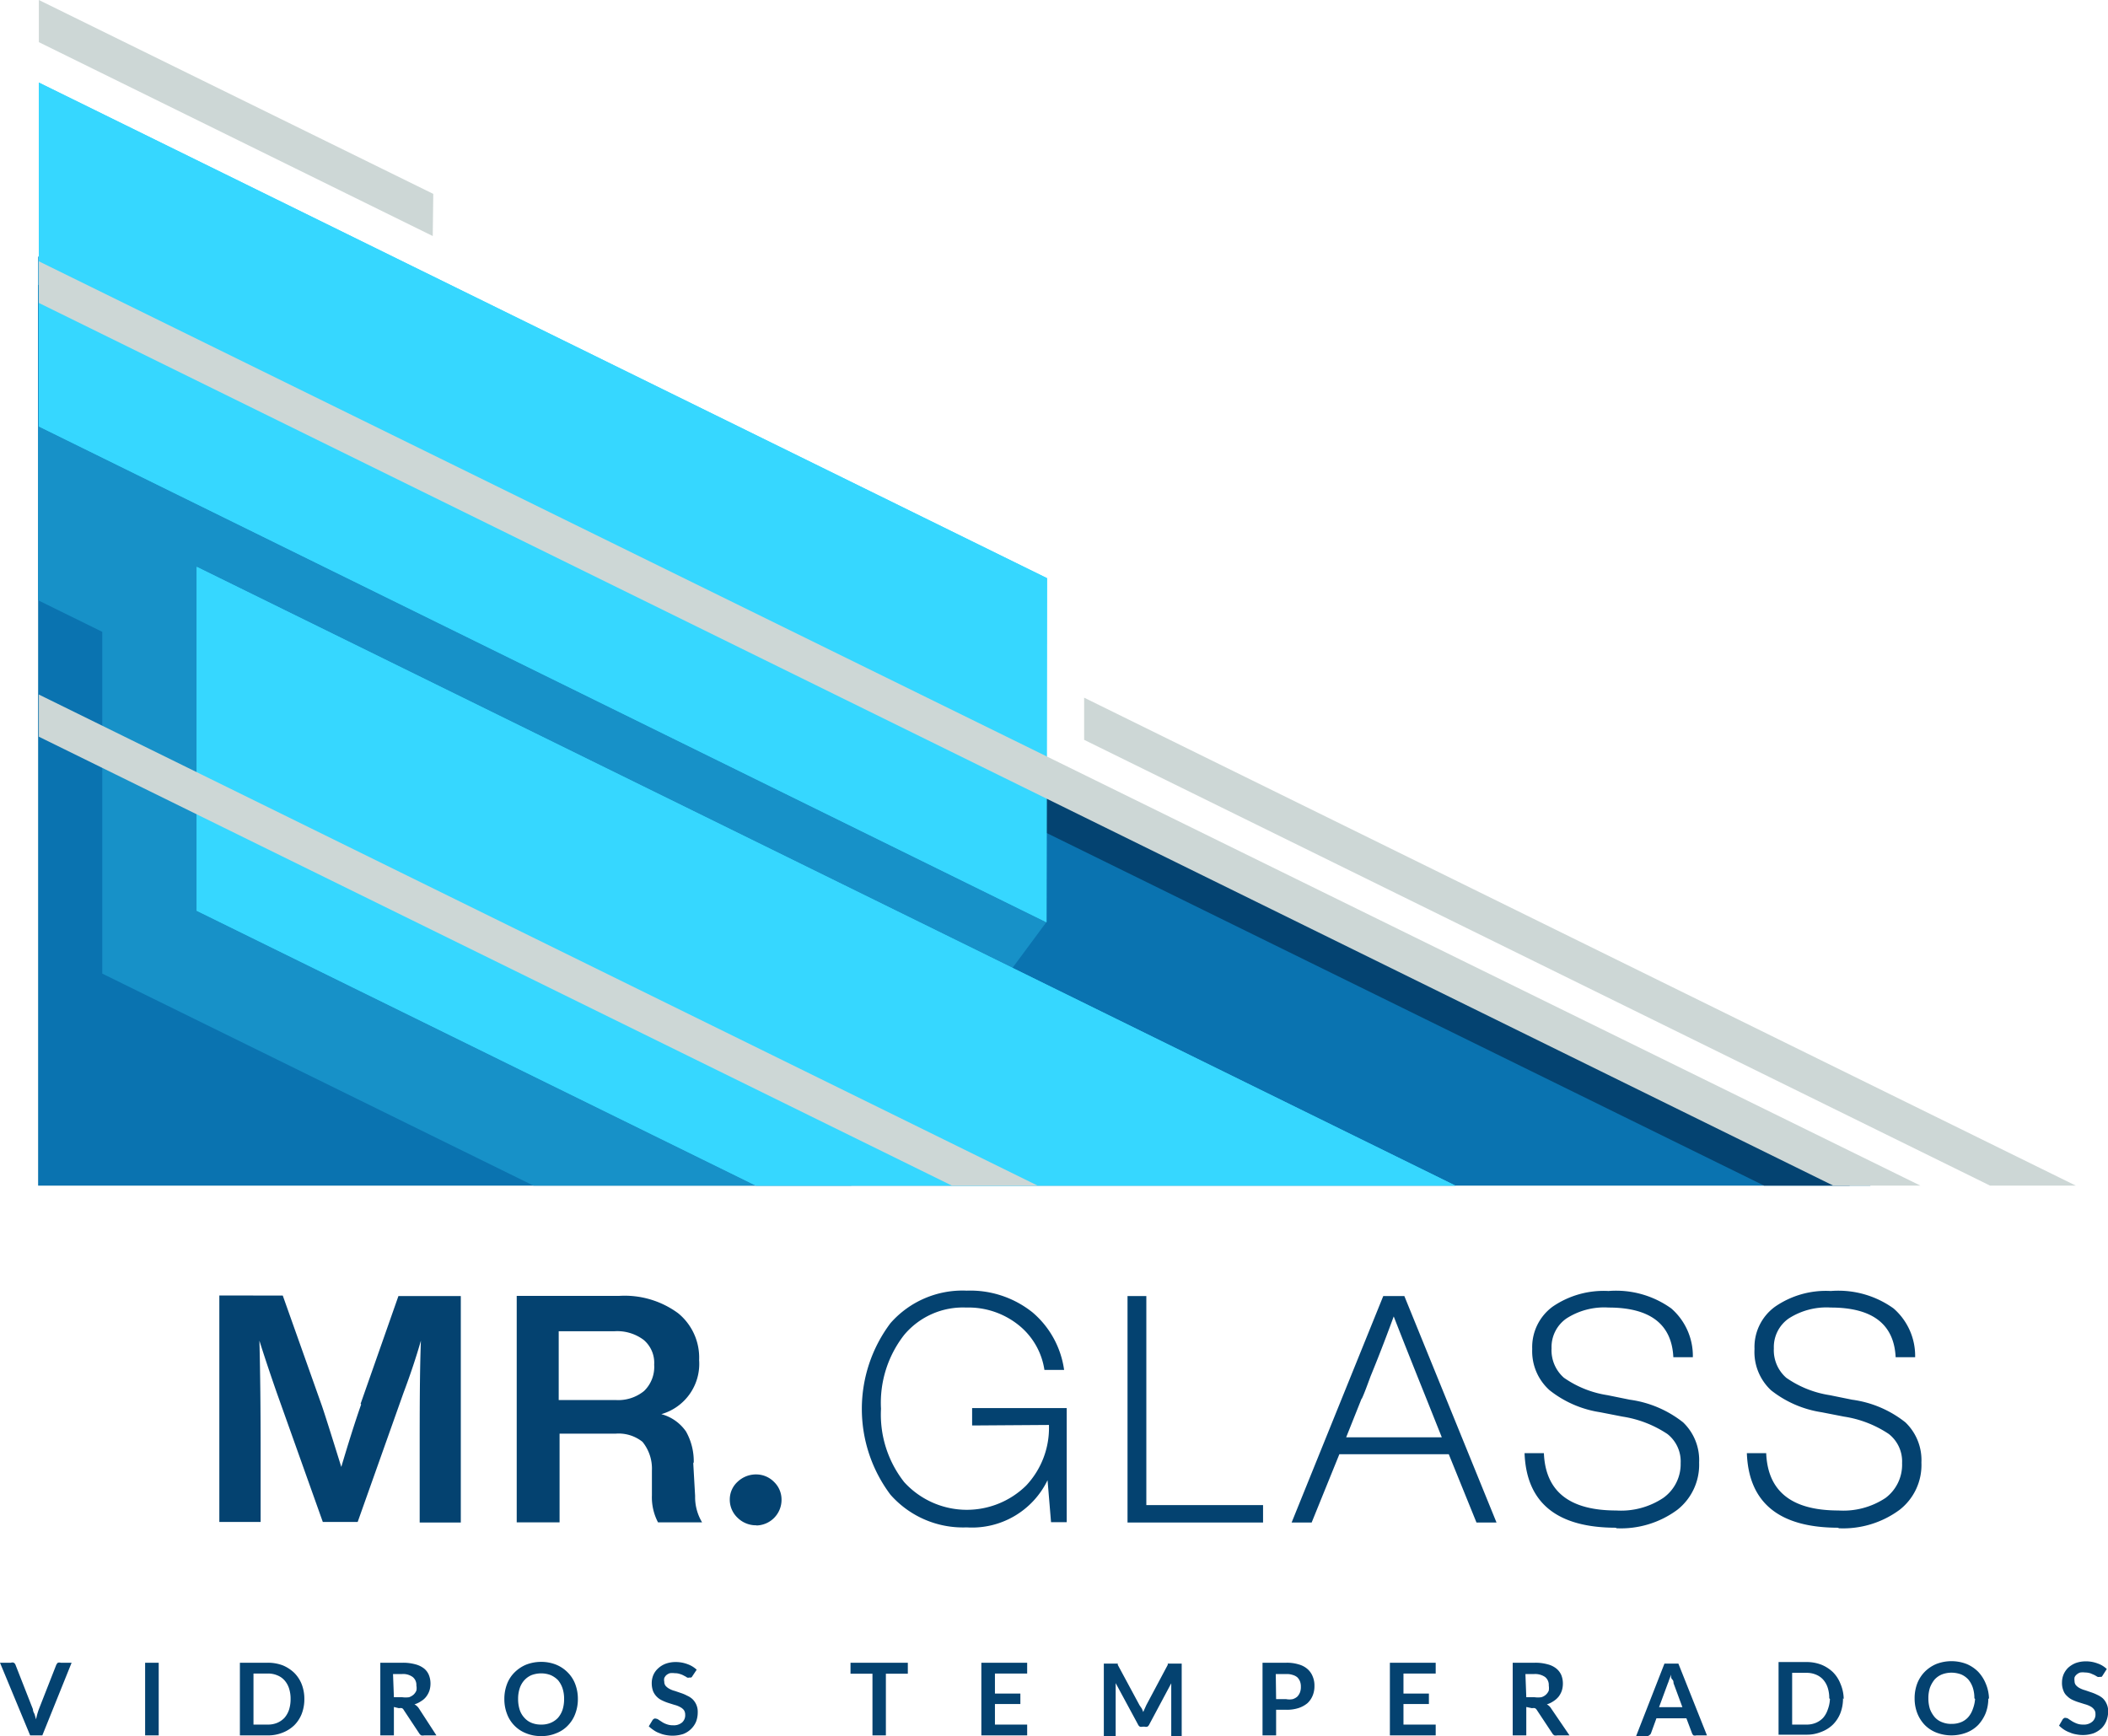
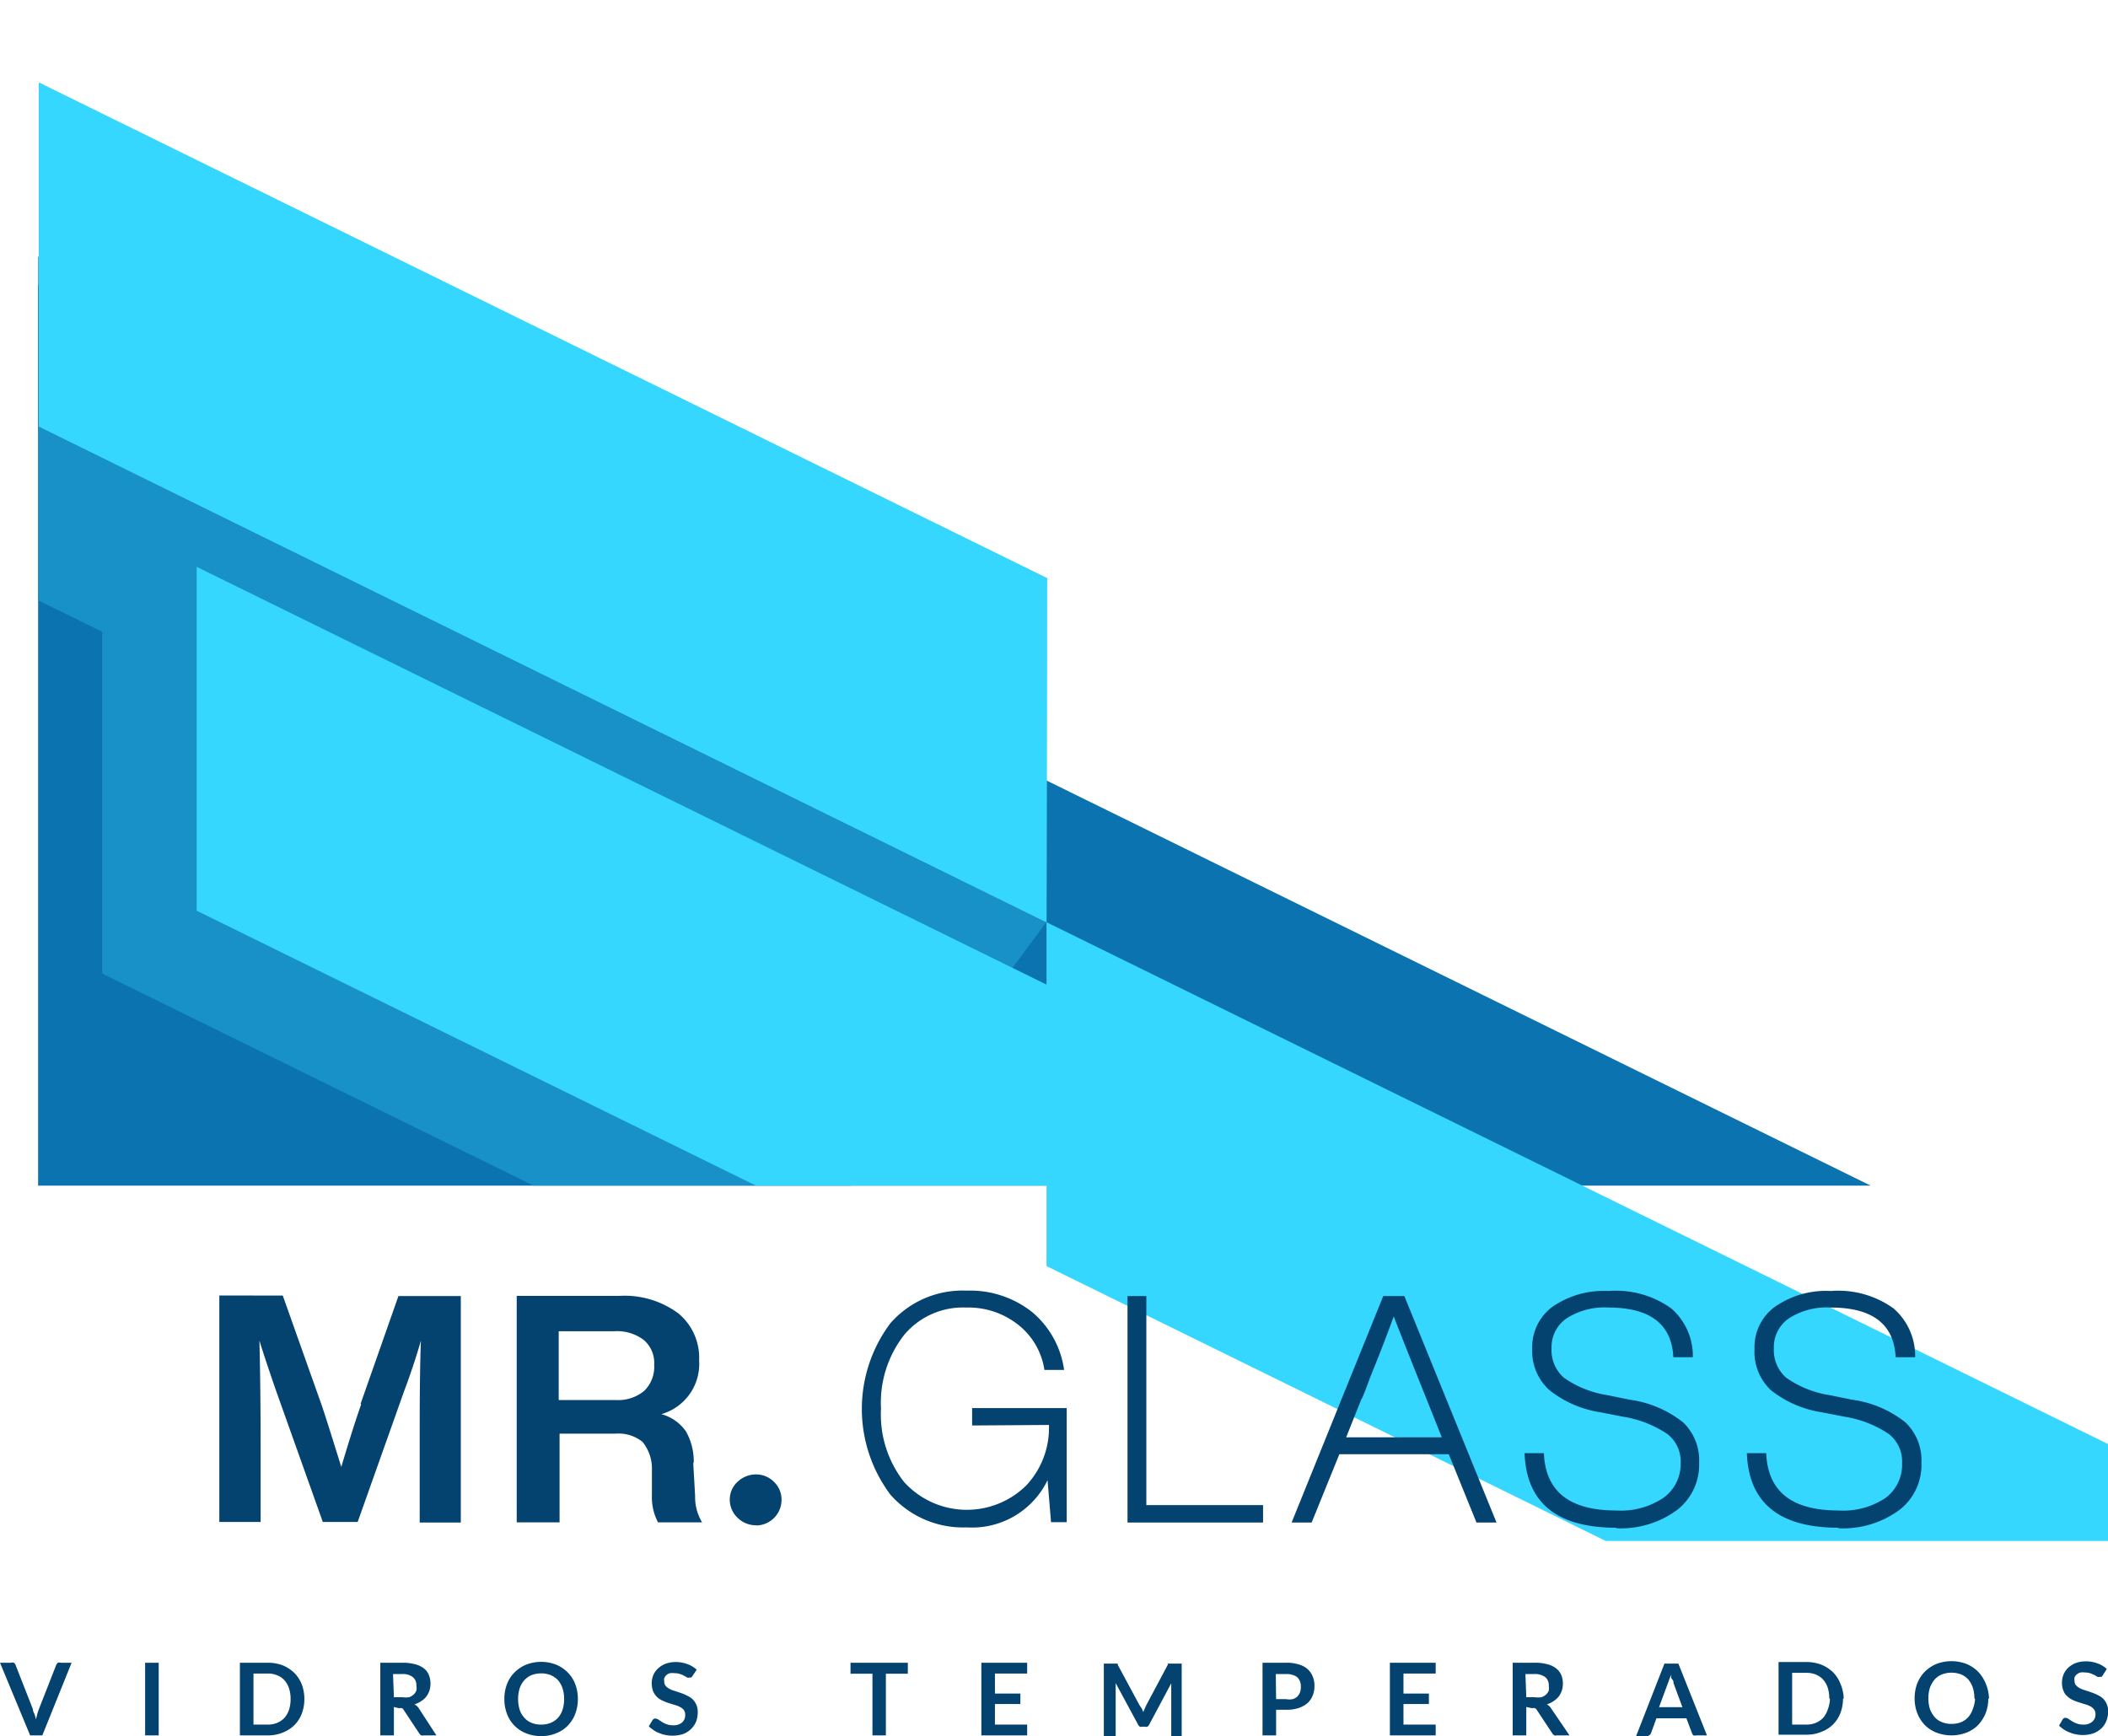
<svg xmlns="http://www.w3.org/2000/svg" viewBox="0 0 121 99.66">
  <polygon fill="#cdd7d6" points="2.19 68.06 2.19 16.35 107.37 68.06 2.19 68.06" />
  <polygon fill="#0a73b0" points="2.19 68.06 2.19 16.35 107.37 68.06 2.19 68.06" />
-   <polygon fill="#044371" points="60.06 47.81 101.26 68.06 106.18 68.06 60.06 45.39 60.06 47.81" />
  <polygon fill="#1791c8" points="48.86 68.06 60.06 52.94 54.65 40.51 2.19 14.72 2.19 34.46 5.87 36.27 5.87 55.89 30.62 68.06 48.86 68.06" />
  <path fill="#36d7ff" d="M2161.84,964.94,2104,936.48V916.74l57.87,28.45Zm-48.78-20.4v19.74l32.1,15.78h40.15Z" transform="translate(-2101.77 -912)" />
-   <path fill="#36d7ff" d="M2161.84,964.94,2104,936.48V916.74l57.87,28.45Zm-48.78-20.4v19.74l32.1,15.78h40.15Z" transform="translate(-2101.77 -912)" />
-   <path fill="#cdd7d6" d="M2126.61,925.55,2104,914.42V912l22.64,11.13ZM2104,954.29l52.41,25.77h4.92L2104,951.87Zm0-24.9L2207,980.06H2212L2104,927Zm60,22.66v2.42l52,25.59h4.92Z" transform="translate(-2101.77 -912)" />
+   <path fill="#36d7ff" d="M2161.84,964.94,2104,936.48V916.74l57.87,28.45Zv19.74l32.1,15.78h40.15Z" transform="translate(-2101.77 -912)" />
  <path fill="#044270" d="M2101.77,1007.45h.63a.21.21,0,0,1,.16,0,.23.23,0,0,1,.1.12l1,2.55q0,.12.09.27l.09.31a3.7,3.7,0,0,1,.16-.58l1-2.55a.47.47,0,0,1,.09-.12.31.31,0,0,1,.17,0h.62l-1.68,4.17h-.7Zm9.11,4.17h-.78v-4.17h.78Zm8.36-2.09a2.34,2.34,0,0,1-.15.85,1.93,1.93,0,0,1-.43.66,2,2,0,0,1-.66.42,2.21,2.21,0,0,1-.87.16h-1.59v-4.17h1.59a2.41,2.41,0,0,1,.87.15,2.15,2.15,0,0,1,.66.43,1.93,1.93,0,0,1,.43.66A2.32,2.32,0,0,1,2119.24,1009.53Zm-.79,0a1.91,1.91,0,0,0-.09-.61,1.29,1.29,0,0,0-.26-.46,1.1,1.1,0,0,0-.42-.29,1.35,1.35,0,0,0-.55-.1h-.81V1011h.81a1.35,1.35,0,0,0,.55-.1,1.22,1.22,0,0,0,.42-.29,1.38,1.38,0,0,0,.26-.46A2,2,0,0,0,2118.45,1009.53Zm5.93.46v1.63h-.78v-4.17h1.28a2.65,2.65,0,0,1,.73.09,1.37,1.37,0,0,1,.5.24.94.94,0,0,1,.28.38,1.3,1.3,0,0,1,.09.49,1.34,1.34,0,0,1-.06.4,1.24,1.24,0,0,1-.18.34,1,1,0,0,1-.29.26,1.42,1.42,0,0,1-.39.19.66.66,0,0,1,.26.24l1,1.54h-.7a.43.43,0,0,1-.17,0,.34.34,0,0,1-.12-.12l-.88-1.33a.27.27,0,0,0-.1-.11.42.42,0,0,0-.18,0Zm0-.56h.48a1.48,1.48,0,0,0,.39,0,.81.81,0,0,0,.26-.15.69.69,0,0,0,.16-.23.71.71,0,0,0,0-.29.58.58,0,0,0-.21-.49.93.93,0,0,0-.63-.17h-.5Zm10.56.1a2.34,2.34,0,0,1-.15.85,1.92,1.92,0,0,1-.43.68,1.82,1.82,0,0,1-.67.44,2.13,2.13,0,0,1-.86.16,2.2,2.2,0,0,1-.86-.16,1.9,1.9,0,0,1-1.1-1.12,2.34,2.34,0,0,1-.15-.85,2.37,2.37,0,0,1,.15-.85,1.88,1.88,0,0,1,.43-.67,2.08,2.08,0,0,1,.67-.45,2.39,2.39,0,0,1,.86-.16,2.31,2.31,0,0,1,.86.16,2,2,0,0,1,.67.45,1.88,1.88,0,0,1,.43.67A2.37,2.37,0,0,1,2134.94,1009.53Zm-.79,0a1.91,1.91,0,0,0-.09-.61,1.43,1.43,0,0,0-.26-.47,1.37,1.37,0,0,0-.42-.29,1.54,1.54,0,0,0-.55-.1,1.63,1.63,0,0,0-.55.1,1.22,1.22,0,0,0-.41.29,1.29,1.29,0,0,0-.27.47,1.91,1.91,0,0,0-.09.61,2,2,0,0,0,.09.62,1.24,1.24,0,0,0,.27.46,1.09,1.09,0,0,0,.41.29,1.42,1.42,0,0,0,.55.1,1.35,1.35,0,0,0,.55-.1,1.22,1.22,0,0,0,.42-.29,1.38,1.38,0,0,0,.26-.46A2,2,0,0,0,2134.15,1009.53Zm7.37-1.32a.24.24,0,0,1-.08.09l-.1,0a.24.24,0,0,1-.13,0,.85.85,0,0,0-.17-.1,1,1,0,0,0-.23-.1.91.91,0,0,0-.31-.05,1.18,1.18,0,0,0-.28,0,.64.64,0,0,0-.2.11.52.52,0,0,0-.12.17.46.46,0,0,0,0,.21.36.36,0,0,0,.08.24.76.76,0,0,0,.22.17,1.25,1.25,0,0,0,.31.12l.35.12a2.17,2.17,0,0,1,.35.15,1.1,1.1,0,0,1,.31.2,1,1,0,0,1,.3.75,1.51,1.51,0,0,1-.09.53,1.26,1.26,0,0,1-.29.43,1.29,1.29,0,0,1-.45.29,2,2,0,0,1-1,.06,1.58,1.58,0,0,1-.37-.11,1.29,1.29,0,0,1-.33-.17,2.09,2.09,0,0,1-.28-.22l.23-.38.08-.06a.15.15,0,0,1,.1,0,.29.29,0,0,1,.15.06l.2.13a1.13,1.13,0,0,0,.27.13,1,1,0,0,0,.37.06.73.73,0,0,0,.51-.16.55.55,0,0,0,.18-.45.46.46,0,0,0-.08-.27.65.65,0,0,0-.22-.17,1.25,1.25,0,0,0-.31-.12l-.35-.11a2.55,2.55,0,0,1-.35-.14,1,1,0,0,1-.31-.21,1,1,0,0,1-.22-.32,1.34,1.34,0,0,1-.08-.48,1.2,1.2,0,0,1,.09-.45,1.1,1.1,0,0,1,.27-.38,1.32,1.32,0,0,1,.43-.27,1.67,1.67,0,0,1,.58-.1,1.91,1.91,0,0,1,.68.12,1.51,1.51,0,0,1,.53.32Zm12.36-.76v.63h-1.26v3.54h-.77v-3.54h-1.26v-.63Zm6.85,0v.62h-1.85v1.15h1.46v.6h-1.46V1011h1.85v.62h-2.63v-4.17Zm6.58,2.63a1.67,1.67,0,0,1,.08.2l.09-.2.09-.2,1.23-2.31,0-.07.06,0,.06,0h.68v4.17H2169v-2.86c0-.06,0-.12,0-.18l-1.26,2.36a.28.28,0,0,1-.11.13.29.29,0,0,1-.16,0h-.11a.29.29,0,0,1-.16,0,.28.28,0,0,1-.11-.13l-1.28-2.37c0,.06,0,.13,0,.19v2.86h-.68v-4.17h.67l.07,0,.06,0a.43.43,0,0,1,0,.07l1.25,2.32Zm7.71.07v1.47h-.78v-4.17h1.36a2.3,2.3,0,0,1,.73.1,1.26,1.26,0,0,1,.5.27,1.1,1.1,0,0,1,.29.42,1.33,1.33,0,0,1,.1.54,1.42,1.42,0,0,1-.1.55,1.23,1.23,0,0,1-.3.44,1.56,1.56,0,0,1-.51.28,2.17,2.17,0,0,1-.71.1Zm0-.61h.58a1,1,0,0,0,.37,0,.7.7,0,0,0,.27-.15.75.75,0,0,0,.15-.24.86.86,0,0,0,.05-.32.81.81,0,0,0-.05-.31.7.7,0,0,0-.15-.23.69.69,0,0,0-.27-.14,1,1,0,0,0-.37-.05H2175Zm9.16-2.09v.62h-1.85v1.15h1.46v.6h-1.46V1011h1.85v.62h-2.63v-4.17Zm5.2,2.54v1.63h-.78v-4.17h1.27a2.55,2.55,0,0,1,.73.09,1.3,1.3,0,0,1,.5.24,1,1,0,0,1,.29.38,1.3,1.3,0,0,1,.09.49,1.34,1.34,0,0,1-.06.4,1.24,1.24,0,0,1-.18.34,1.2,1.2,0,0,1-.29.26,1.42,1.42,0,0,1-.39.19.64.64,0,0,1,.25.24l1.05,1.54h-.7a.43.43,0,0,1-.17,0,.34.34,0,0,1-.12-.12l-.88-1.33a.29.29,0,0,0-.11-.11.37.37,0,0,0-.17,0Zm0-.56h.48a1.4,1.4,0,0,0,.38,0,.65.65,0,0,0,.43-.38.93.93,0,0,0,0-.29.58.58,0,0,0-.21-.49,1,1,0,0,0-.64-.17h-.49Zm10.37,2.19h-.61a.28.28,0,0,1-.16,0,.28.28,0,0,1-.09-.13l-.32-.85h-1.72l-.31.85a.23.23,0,0,1-.1.12.23.23,0,0,1-.16.06h-.6l1.63-4.17h.8ZM2197,1010h1.34l-.51-1.38c0-.07,0-.14-.08-.22s-.05-.18-.08-.27c0,.09-.05.19-.08.27s-.05.16-.08.22Zm10.56-.51a2.34,2.34,0,0,1-.15.85,1.93,1.93,0,0,1-.43.66,1.91,1.91,0,0,1-.67.42,2.16,2.16,0,0,1-.86.16h-1.59v-4.17h1.59a2.35,2.35,0,0,1,.86.15,2.09,2.09,0,0,1,.67.43,1.93,1.93,0,0,1,.43.66A2.32,2.32,0,0,1,2207.6,1009.53Zm-.79,0a1.91,1.91,0,0,0-.09-.61,1.29,1.29,0,0,0-.26-.46,1.1,1.1,0,0,0-.42-.29,1.35,1.35,0,0,0-.55-.1h-.81V1011h.81a1.35,1.35,0,0,0,.55-.1,1.22,1.22,0,0,0,.42-.29,1.38,1.38,0,0,0,.26-.46A2,2,0,0,0,2206.81,1009.53Zm9.13,0a2.34,2.34,0,0,1-.15.85,2.25,2.25,0,0,1-.43.68,1.91,1.91,0,0,1-.67.44,2.42,2.42,0,0,1-1.73,0,1.91,1.91,0,0,1-.67-.44,2.07,2.07,0,0,1-.43-.68,2.34,2.34,0,0,1-.15-.85,2.37,2.37,0,0,1,.15-.85,2,2,0,0,1,.43-.67,2.08,2.08,0,0,1,.67-.45,2.42,2.42,0,0,1,1.73,0,2.08,2.08,0,0,1,.67.45,2.2,2.2,0,0,1,.43.67A2.37,2.37,0,0,1,2215.94,1009.53Zm-.8,0a1.91,1.91,0,0,0-.09-.61,1.43,1.43,0,0,0-.26-.47,1.22,1.22,0,0,0-.41-.29,1.63,1.63,0,0,0-.55-.1,1.54,1.54,0,0,0-.55.1,1.17,1.17,0,0,0-.42.29,1.65,1.65,0,0,0-.27.47,1.91,1.91,0,0,0-.09.61,2,2,0,0,0,.09.62,1.6,1.6,0,0,0,.27.46,1.06,1.06,0,0,0,.42.29,1.35,1.35,0,0,0,.55.1,1.42,1.42,0,0,0,.55-.1,1.09,1.09,0,0,0,.41-.29,1.38,1.38,0,0,0,.26-.46A2,2,0,0,0,2215.14,1009.53Zm7.37-1.32a.35.35,0,0,1-.07.09l-.1,0a.24.24,0,0,1-.13,0l-.17-.1-.23-.1a1,1,0,0,0-.31-.05,1.11,1.11,0,0,0-.28,0,.55.55,0,0,0-.2.11.43.43,0,0,0-.13.17.65.65,0,0,0,0,.21.36.36,0,0,0,.08.24.76.76,0,0,0,.22.17,1.43,1.43,0,0,0,.31.12l.35.12a2.75,2.75,0,0,1,.36.15,1.27,1.27,0,0,1,.31.2,1,1,0,0,1,.21.31,1,1,0,0,1,.09.44,1.51,1.51,0,0,1-.1.53,1.23,1.23,0,0,1-.28.43,1.44,1.44,0,0,1-.46.29,1.91,1.91,0,0,1-1,.06,1.45,1.45,0,0,1-.37-.11,1.54,1.54,0,0,1-.34-.17,2,2,0,0,1-.27-.22l.22-.38.08-.06a.17.17,0,0,1,.1,0,.24.24,0,0,1,.15.06l.2.13a1.69,1.69,0,0,0,.27.13,1,1,0,0,0,.37.06.73.73,0,0,0,.51-.16.53.53,0,0,0,.19-.45.4.4,0,0,0-.09-.27.6.6,0,0,0-.21-.17,1.43,1.43,0,0,0-.31-.12l-.35-.11a2.67,2.67,0,0,1-.36-.14,1,1,0,0,1-.3-.21.74.74,0,0,1-.22-.32,1.15,1.15,0,0,1-.08-.48,1.2,1.2,0,0,1,.09-.45,1.22,1.22,0,0,1,.26-.38,1.43,1.43,0,0,1,.43-.27,1.72,1.72,0,0,1,.58-.1,1.87,1.87,0,0,1,.68.12,1.42,1.42,0,0,1,.53.32Zm-100-15.59,2.17-6.18h3.58v13h-2.36v-4c0-2.43,0-4.58.07-6.44-.26.91-.59,1.91-1,3l-2.63,7.41h-2l-2.64-7.41c-.47-1.35-.79-2.33-1-3,.05,1.86.07,4,.07,6.41v4h-2.37v-13H2118l2.24,6.31c.15.43.52,1.6,1.12,3.53C2121.74,994.93,2122.12,993.71,2122.5,992.62Zm19.09,3.36.11,1.94a2.81,2.81,0,0,0,.4,1.51h-2.53a3.09,3.09,0,0,1-.35-1.55l0-1.42a2.44,2.44,0,0,0-.54-1.65,2.19,2.19,0,0,0-1.55-.47h-3.21v5.09h-2.46v-13h5.89a5.18,5.18,0,0,1,3.38,1,3.29,3.29,0,0,1,1.2,2.69,3,3,0,0,1-2.17,3.1,2.5,2.5,0,0,1,1.42,1A3.49,3.49,0,0,1,2141.59,996Zm-7.72-7.52v3.95h3.29a2.34,2.34,0,0,0,1.61-.52,1.92,1.92,0,0,0,.58-1.51,1.72,1.72,0,0,0-.6-1.42,2.53,2.53,0,0,0-1.68-.5Zm11.36,11.14a1.5,1.5,0,0,1-1.09-.43,1.42,1.42,0,0,1-.45-1.07,1.37,1.37,0,0,1,.45-1,1.53,1.53,0,0,1,1.09-.42,1.44,1.44,0,0,1,1,.43,1.4,1.4,0,0,1,.43,1,1.47,1.47,0,0,1-1.47,1.5Zm12.37-5.73v-1H2163v6.55h-.9l-.2-2.41a4.81,4.81,0,0,1-4.64,2.71,5.55,5.55,0,0,1-4.38-1.88,8.2,8.2,0,0,1,0-9.84,5.5,5.5,0,0,1,4.38-1.87,5.72,5.72,0,0,1,3.78,1.25,5.28,5.28,0,0,1,1.81,3.3h-1.13a4.06,4.06,0,0,0-1.49-2.58,4.6,4.6,0,0,0-3-1,4.4,4.4,0,0,0-3.56,1.57,6.33,6.33,0,0,0-1.33,4.24,6.27,6.27,0,0,0,1.33,4.21,4.86,4.86,0,0,0,7,.2,4.83,4.83,0,0,0,1.31-3.48Zm10-7.43v12h6.7v1h-7.78v-13Zm20.1,13h-1.15l-1.59-3.92h-6.28l-1.59,3.92h-1.15l5.26-13h1.21Zm-7.74-7.12-.89,2.23h5.49l-.89-2.23q-1.17-2.91-1.87-4.71c-.3.82-.74,2-1.33,3.44C2180.25,991.52,2180.08,992,2179.93,992.31Zm14.61,7.42q-5.1,0-5.26-4.28h1.11c.09,2.2,1.47,3.29,4.15,3.29a4.38,4.38,0,0,0,2.7-.72,2.38,2.38,0,0,0,1-2,2,2,0,0,0-.76-1.67,6.4,6.4,0,0,0-2.58-1l-1.28-.25a6.17,6.17,0,0,1-2.9-1.26,3,3,0,0,1-1-2.37,2.88,2.88,0,0,1,1.17-2.43,5.18,5.18,0,0,1,3.21-.9,5.43,5.43,0,0,1,3.6,1,3.61,3.61,0,0,1,1.24,2.8h-1.12c-.09-1.9-1.34-2.85-3.72-2.85a4,4,0,0,0-2.42.63,2,2,0,0,0-.85,1.71,2.1,2.1,0,0,0,.71,1.69,5.92,5.92,0,0,0,2.5,1l1.28.26a6.3,6.3,0,0,1,3.06,1.3,3,3,0,0,1,.92,2.31,3.29,3.29,0,0,1-1.25,2.71A5.45,5.45,0,0,1,2194.54,999.73Zm12.76,0q-5.1,0-5.26-4.28h1.11c.09,2.2,1.47,3.29,4.15,3.29a4.38,4.38,0,0,0,2.7-.72,2.38,2.38,0,0,0,.95-2,2,2,0,0,0-.76-1.67,6.34,6.34,0,0,0-2.58-1l-1.28-.25a6.17,6.17,0,0,1-2.9-1.26,3,3,0,0,1-.95-2.37,2.86,2.86,0,0,1,1.18-2.43,5.13,5.13,0,0,1,3.2-.9,5.43,5.43,0,0,1,3.6,1,3.61,3.61,0,0,1,1.24,2.8h-1.12c-.09-1.9-1.34-2.85-3.72-2.85a4,4,0,0,0-2.42.63,2,2,0,0,0-.85,1.71,2.1,2.1,0,0,0,.71,1.69,5.92,5.92,0,0,0,2.5,1l1.28.26a6.25,6.25,0,0,1,3.06,1.3,3,3,0,0,1,.92,2.31,3.26,3.26,0,0,1-1.25,2.71A5.45,5.45,0,0,1,2207.3,999.73Z" transform="translate(-2101.77 -912)" />
</svg>